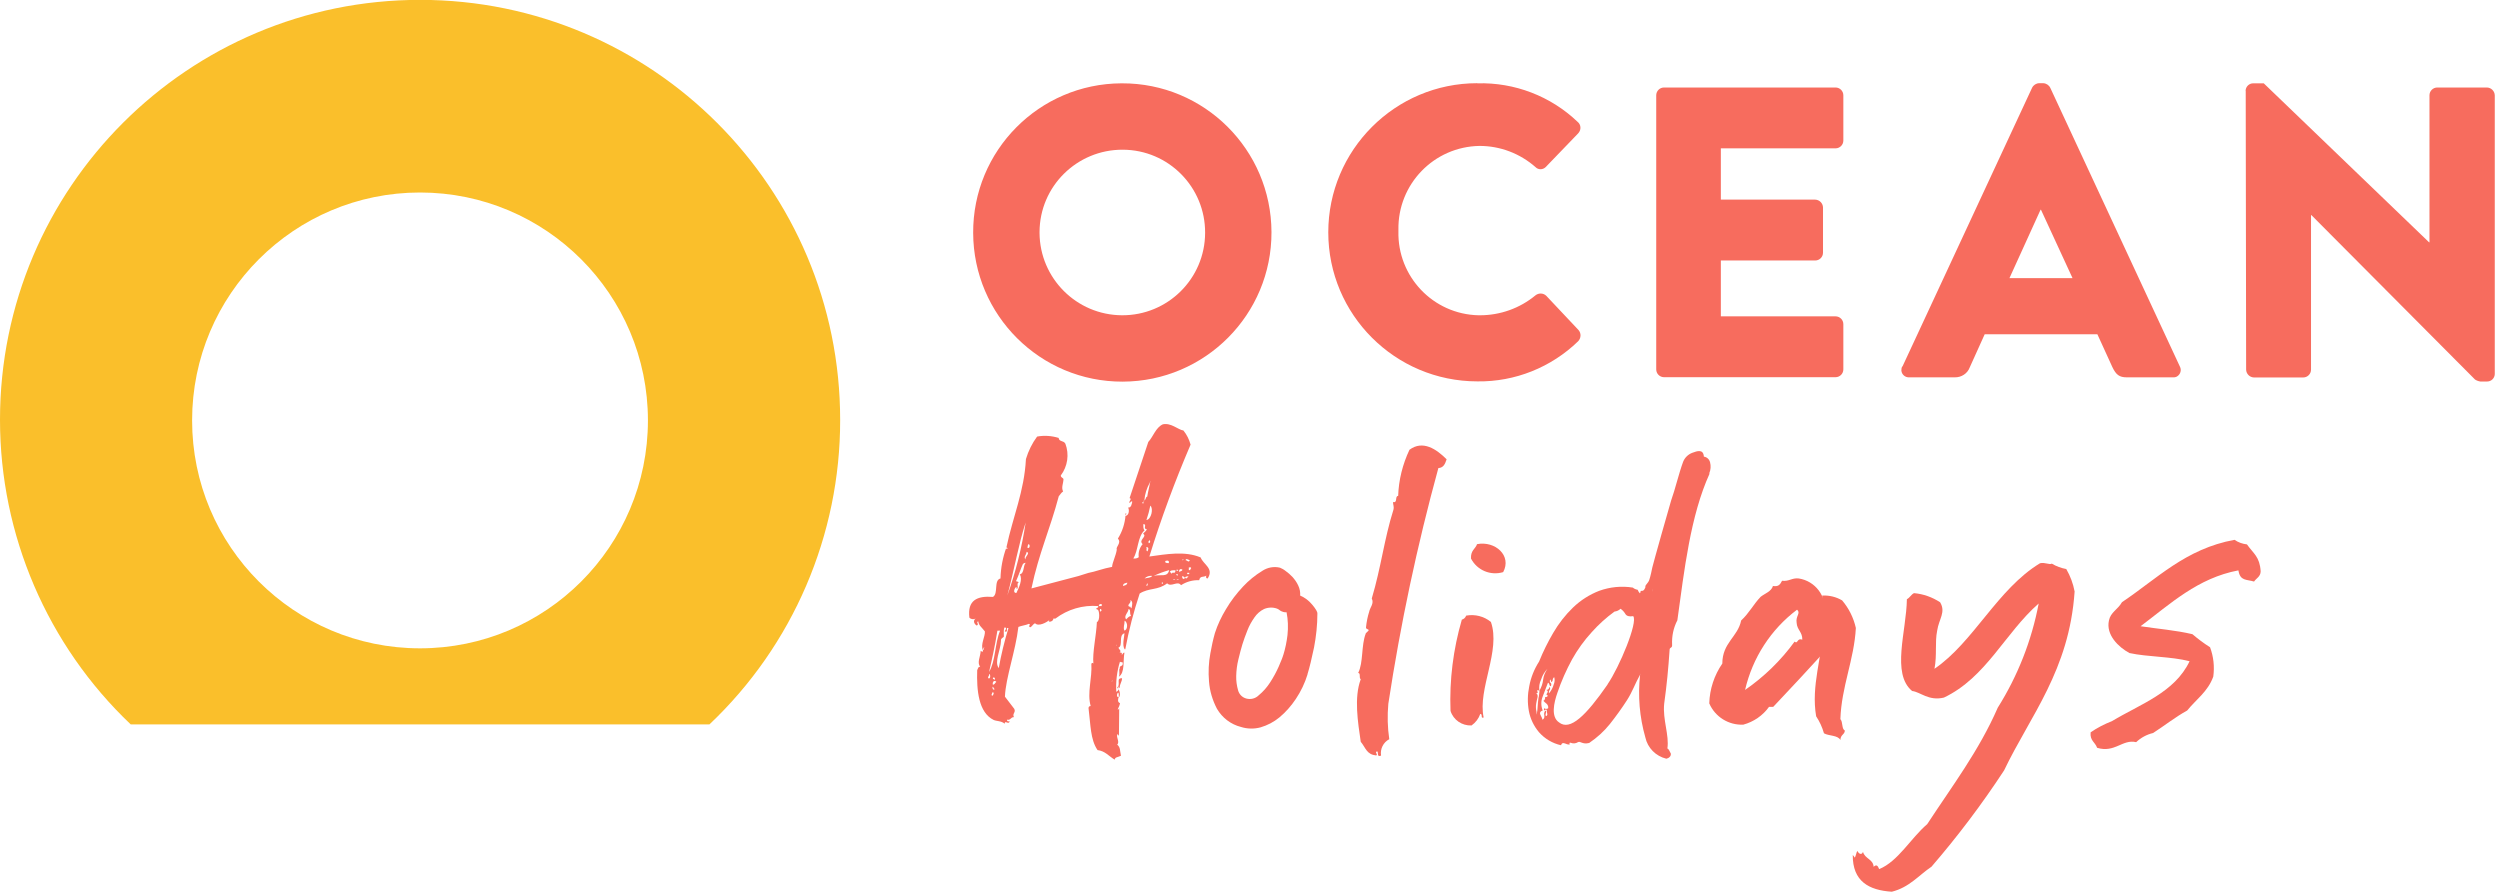
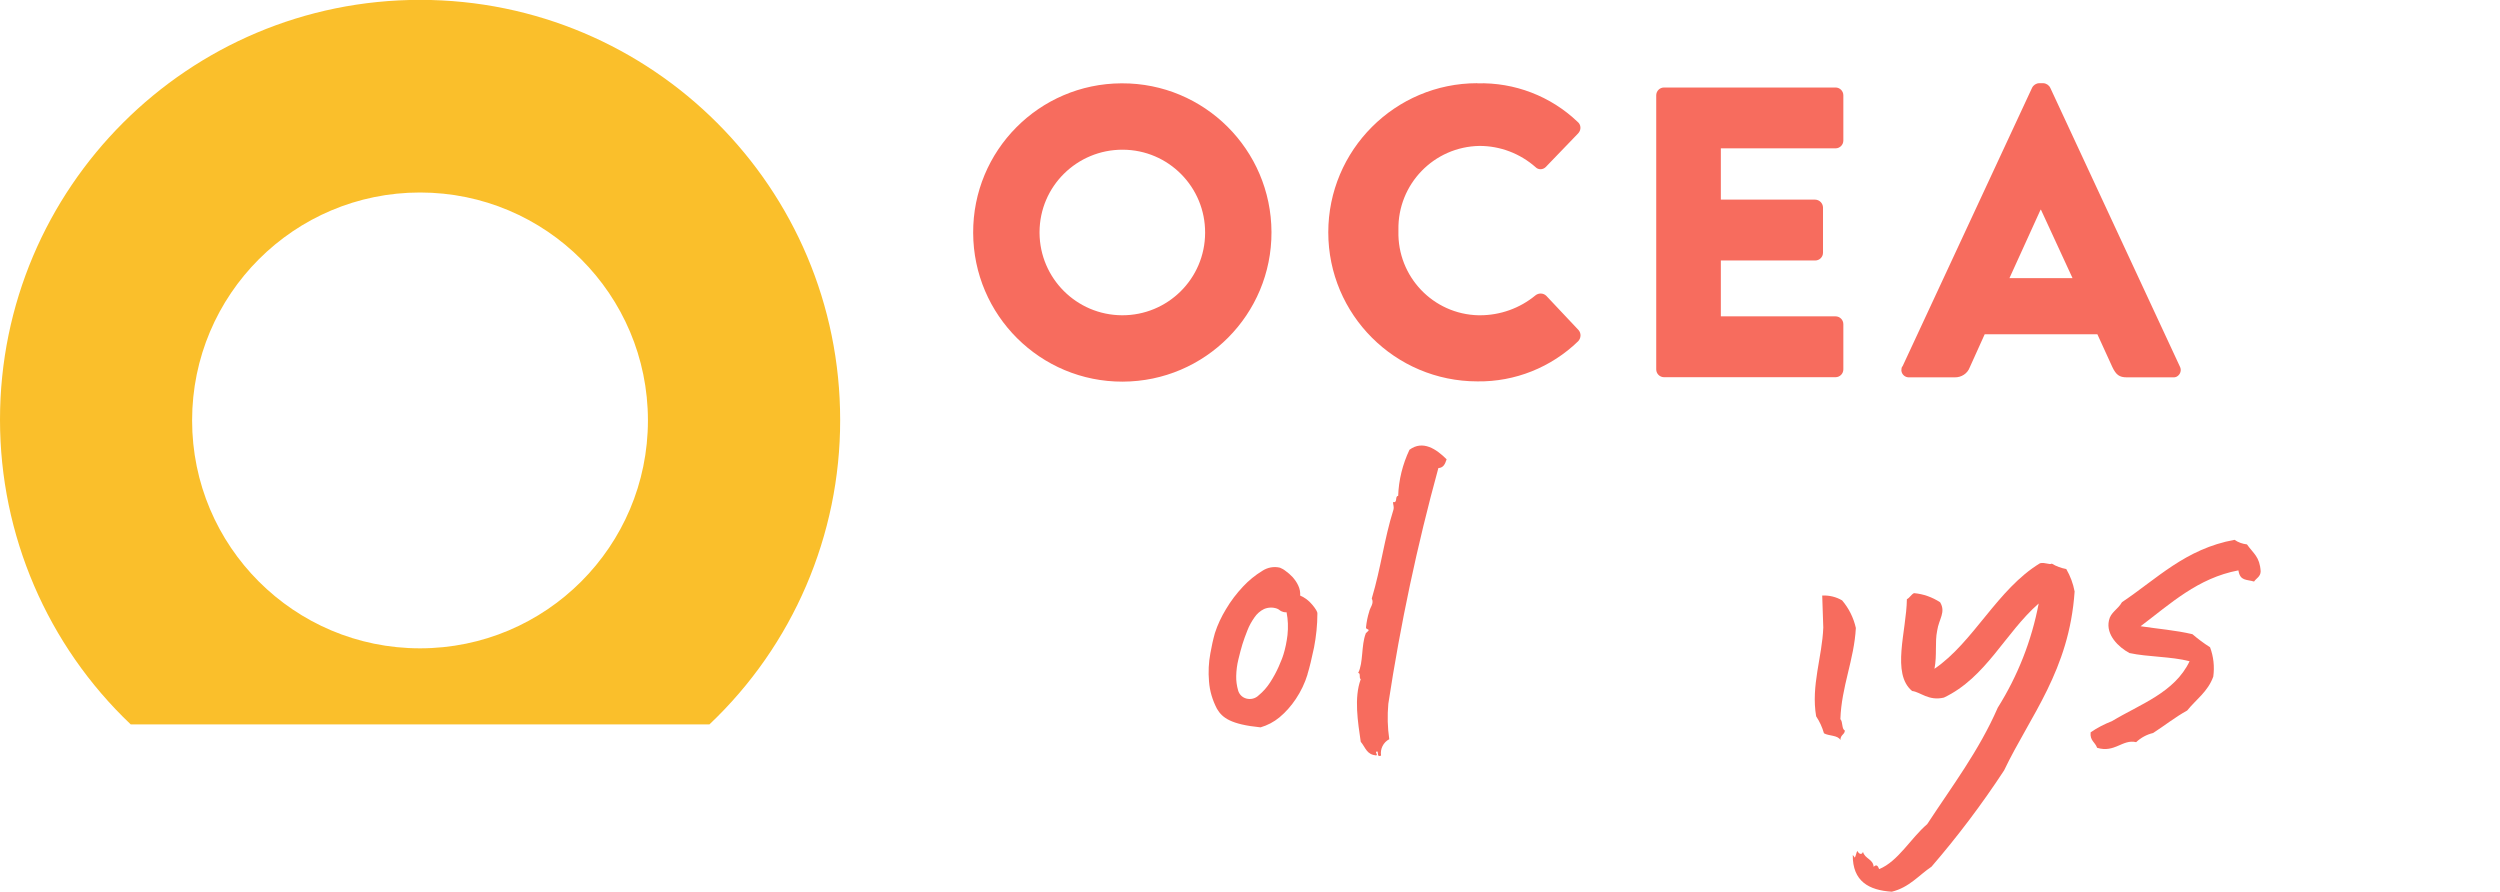
<svg xmlns="http://www.w3.org/2000/svg" width="157" height="56" viewBox="0 0 157 56" fill="none">
  <path d="M70.457 5.233C75.631 5.216 79.832 9.401 79.849 14.575C79.866 19.749 75.681 23.951 70.507 23.967C65.334 23.984 61.132 19.799 61.115 14.626C61.09 9.46 65.257 5.258 70.423 5.233C70.431 5.233 70.448 5.233 70.457 5.233ZM70.457 19.799C73.331 19.816 75.673 17.5 75.681 14.626C75.698 11.751 73.382 9.409 70.507 9.401C67.633 9.393 65.291 11.7 65.283 14.575C65.283 14.592 65.283 14.609 65.283 14.626C65.3 17.475 67.608 19.783 70.457 19.799Z" fill="#F76C5E" />
  <path d="M92.775 5.233C95.109 5.165 97.383 6.036 99.073 7.651C99.285 7.82 99.31 8.124 99.141 8.336C99.124 8.353 99.116 8.37 99.099 8.386L97.07 10.492C96.892 10.669 96.605 10.678 96.427 10.492C95.455 9.638 94.212 9.164 92.919 9.164C90.053 9.206 87.77 11.565 87.821 14.431C87.821 14.465 87.821 14.49 87.821 14.524C87.754 17.373 90.002 19.732 92.843 19.799C92.877 19.799 92.91 19.799 92.944 19.799C94.212 19.799 95.447 19.36 96.427 18.548C96.63 18.388 96.918 18.396 97.104 18.574L99.133 20.729C99.31 20.932 99.293 21.237 99.107 21.431C97.416 23.071 95.142 23.984 92.784 23.951C87.61 23.951 83.416 19.757 83.416 14.592C83.416 9.426 87.61 5.225 92.775 5.225" fill="#F76C5E" />
  <path d="M104.011 5.985C104.011 5.715 104.231 5.495 104.501 5.495H115.272C115.542 5.495 115.762 5.715 115.762 5.985V8.826C115.762 9.097 115.542 9.316 115.272 9.316H108.069V12.537H113.995C114.266 12.546 114.477 12.766 114.485 13.028V15.868C114.485 16.139 114.266 16.359 113.995 16.359H108.069V19.867H115.272C115.542 19.867 115.762 20.087 115.762 20.357V23.198C115.762 23.468 115.542 23.688 115.272 23.688H104.501C104.231 23.688 104.011 23.468 104.011 23.198V5.985Z" fill="#F76C5E" />
  <path d="M119.473 23.02L127.615 5.512C127.699 5.343 127.868 5.233 128.054 5.225H128.316C128.502 5.233 128.671 5.343 128.756 5.512L136.897 23.02C137.016 23.24 136.931 23.519 136.711 23.646C136.635 23.688 136.542 23.705 136.458 23.697H133.566C133.101 23.697 132.89 23.545 132.653 23.046L131.715 20.991H124.639L123.7 23.071C123.557 23.46 123.176 23.705 122.762 23.697H119.905C119.651 23.714 119.431 23.528 119.406 23.274C119.406 23.19 119.414 23.097 119.456 23.02M130.151 17.458L128.173 13.171H128.147L126.194 17.466H130.151V17.458Z" fill="#F76C5E" />
-   <path d="M141.023 5.698C141.031 5.436 141.251 5.225 141.513 5.233H142.164L152.546 15.217H152.571V5.986C152.571 5.715 152.791 5.495 153.062 5.495H156.181C156.452 5.504 156.663 5.723 156.672 5.986V23.494C156.663 23.756 156.443 23.967 156.181 23.959H155.767C155.649 23.942 155.53 23.9 155.429 23.832L145.157 13.51H145.132V23.215C145.132 23.485 144.912 23.705 144.641 23.705H141.547C141.277 23.697 141.065 23.477 141.057 23.215L141.031 5.707L141.023 5.698Z" fill="#F76C5E" />
-   <path d="M62.112 42.33C62.154 42.465 62.019 42.456 62.062 42.592C62.231 42.685 62.205 42.287 62.112 42.33ZM62.814 39.607H62.636C62.476 40.597 62.315 41.332 62.112 42.203C62.526 41.518 62.476 40.385 62.805 39.607M62.332 43.471C62.332 43.513 62.197 43.682 62.332 43.691C62.374 43.648 62.467 43.479 62.332 43.471ZM62.34 43.124C62.29 43.251 62.416 43.386 62.467 43.26C62.383 43.26 62.425 43.175 62.34 43.124ZM62.569 42.828C62.484 42.693 62.307 42.778 62.349 42.998C62.484 42.998 62.484 42.871 62.569 42.828ZM62.484 42.693C62.484 42.609 62.484 42.516 62.357 42.558V42.642C62.442 42.642 62.442 42.685 62.484 42.693ZM62.865 40.216C62.839 40.867 62.425 41.552 62.721 41.958C62.873 41.112 63.076 40.275 63.33 39.447C63.118 39.354 63.363 39.751 63.101 39.658C63.101 39.574 63.287 39.447 63.101 39.396C63.008 39.481 63.042 39.743 63.042 39.962C63.042 40.047 62.865 40.047 62.856 40.216M64.412 32.81C63.972 34.146 63.702 35.752 63.262 37.392C63.795 35.904 64.175 34.366 64.412 32.81ZM63.812 36.496C63.854 36.539 63.938 36.496 63.98 36.589C63.803 36.589 64.014 36.987 63.837 36.978C63.896 36.632 63.482 37.232 63.828 37.24C63.972 36.936 64.251 36.378 64.04 36.074C64.344 35.998 64.234 35.558 64.412 35.347C64.344 35.347 64.276 35.372 64.234 35.431C64.014 35.465 64.234 35.254 64.234 35.431C64.091 35.736 63.998 36.074 63.803 36.505M64.471 34.653C64.471 34.831 64.243 34.992 64.412 35.135C64.327 34.958 64.733 34.755 64.471 34.653ZM64.572 34.18C64.547 34.248 64.53 34.324 64.522 34.4C64.691 34.493 64.708 34.146 64.572 34.18ZM72.113 27.755C72.426 27.417 72.578 26.85 73.026 26.647C73.551 26.537 73.973 26.985 74.32 27.036C74.531 27.298 74.683 27.603 74.768 27.924C73.787 30.215 72.916 32.565 72.181 34.949C73.229 34.806 74.413 34.586 75.402 35.008C75.563 35.448 76.256 35.693 75.842 36.327C75.757 36.327 75.715 36.276 75.757 36.15C75.58 36.276 75.368 36.133 75.309 36.437C74.903 36.42 74.506 36.53 74.168 36.75C73.956 36.437 73.551 36.902 73.297 36.632C72.714 37.088 72.156 36.902 71.572 37.274C71.192 38.415 70.888 39.59 70.668 40.774H70.626C70.456 40.504 70.609 39.988 70.617 39.768C70.22 39.886 70.549 40.554 70.237 40.673C70.279 40.808 70.448 40.859 70.313 40.977C70.397 40.977 70.49 40.977 70.439 41.112C70.524 41.112 70.49 40.986 70.617 40.986C70.516 41.459 70.659 42.254 70.262 42.499C70.355 42.33 70.237 42.059 70.321 41.975C70.363 41.975 70.363 42.068 70.321 41.975C70.287 41.755 70.541 41.898 70.507 41.628C70.507 41.543 70.33 41.628 70.338 41.535C70.144 42.152 70.067 42.803 70.101 43.446C70.194 43.403 70.237 43.361 70.237 43.276C70.33 43.42 70.355 43.598 70.304 43.758H70.262C70.262 43.632 70.262 43.539 70.228 43.496C70.144 43.496 70.084 43.843 70.262 43.758C70.211 43.885 70.16 44.105 70.338 44.156C70.313 44.291 70.262 44.418 70.194 44.545C70.194 44.587 70.279 44.545 70.287 44.46C70.27 44.942 70.287 45.593 70.27 46.202C70.228 46.202 70.228 46.109 70.186 46.109C70.051 46.236 70.347 46.59 70.16 46.76C70.372 46.946 70.321 47.115 70.397 47.461C70.135 47.58 70.042 47.537 70 47.706C69.619 47.478 69.408 47.165 68.926 47.106C68.47 46.438 68.495 45.525 68.36 44.468C68.36 44.401 68.402 44.35 68.461 44.342C68.47 44.342 68.487 44.342 68.495 44.342C68.258 43.505 68.597 42.6 68.537 41.679C68.58 41.636 68.63 41.594 68.664 41.679C68.597 40.977 68.85 39.895 68.884 39.066C69.104 38.99 69.045 38.246 68.909 38.28C68.698 38.187 69.045 38.196 68.96 38.06C68.005 37.984 67.049 38.263 66.28 38.847H66.145C66.179 39.058 65.697 39.126 65.925 38.914C65.748 39.083 65.215 39.371 65.004 39.142C64.868 39.185 64.817 39.354 64.691 39.396C64.522 39.303 64.784 39.227 64.615 39.176C64.437 39.261 64.133 39.295 63.955 39.371C63.778 40.892 63.152 42.575 63.11 43.75L63.693 44.511C63.82 44.731 63.549 44.815 63.676 45.035C63.456 45.035 63.49 45.246 63.237 45.196C63.237 45.28 63.279 45.331 63.406 45.289C63.355 45.551 63.101 45.196 63.093 45.449C62.882 45.263 62.577 45.297 62.4 45.212C61.453 44.748 61.326 43.344 61.368 42.084C61.419 42 61.419 41.865 61.554 41.873C61.343 41.603 61.571 41.256 61.588 40.867C61.63 40.909 61.757 41.002 61.723 40.825C61.808 40.825 61.766 40.74 61.816 40.656C61.732 40.656 61.766 40.783 61.723 40.825C61.563 40.47 61.884 39.954 61.85 39.65C61.639 39.379 61.47 39.286 61.436 39.024C61.258 39.058 61.52 39.202 61.343 39.286C61.174 39.193 61.089 38.973 61.267 38.847C61.14 38.914 60.979 38.897 60.878 38.787C60.743 37.697 61.36 37.409 62.357 37.486C62.712 37.283 62.391 36.437 62.831 36.327C62.848 35.659 62.974 35 63.203 34.374C63.152 34.594 63.372 34.425 63.203 34.374C63.617 32.421 64.319 30.883 64.429 28.828C64.581 28.321 64.817 27.839 65.13 27.417C65.578 27.332 66.043 27.366 66.483 27.501C66.517 27.763 66.787 27.645 66.906 27.865C67.159 28.533 67.049 29.285 66.618 29.86C66.618 29.995 66.745 29.995 66.787 30.08C66.779 30.384 66.635 30.595 66.762 30.866C66.627 30.95 66.576 31.077 66.491 31.162C65.942 33.242 65.24 34.738 64.775 36.953C65.832 36.682 66.796 36.412 67.726 36.175L68.343 35.981C68.782 35.904 69.264 35.702 69.839 35.6C69.848 35.338 70.076 34.907 70.135 34.518C70.228 34.307 70.304 34.696 70.135 34.518C70.051 34.34 70.456 34.095 70.203 33.825C70.482 33.385 70.642 32.878 70.685 32.354V32.396C70.947 32.362 70.913 31.923 70.837 31.88C71.057 31.88 71.065 31.669 71.107 31.5C70.981 31.449 71.014 31.584 70.93 31.584C70.888 31.449 71.116 31.331 70.938 31.28M69.011 38.06H69.188C69.188 38.06 69.188 37.976 69.188 37.934H69.104C69.061 37.934 69.061 37.976 69.011 37.976V38.06ZM69.171 38.373C69.171 38.289 69.171 38.246 69.087 38.238C69.087 38.28 69.036 38.407 69.121 38.415C69.121 38.373 69.121 38.331 69.163 38.373M69.357 40.428C69.264 40.597 69.323 40.208 69.323 40.123C69.416 39.954 69.357 40.343 69.357 40.428ZM69.636 38.652C69.51 38.601 69.729 38.525 69.636 38.432C69.763 38.432 69.67 38.61 69.636 38.652ZM69.772 41.095C69.721 41.264 69.645 41.045 69.687 40.918C69.772 40.969 69.687 41.095 69.772 41.095ZM69.805 42.795C69.848 42.752 69.89 42.795 69.89 42.752C69.848 42.752 69.805 42.752 69.805 42.795ZM70.017 39.134C70.279 39.1 69.746 39.472 70.017 39.176V39.134ZM70.144 40.487C70.11 40.267 70.321 40.487 70.144 40.487C70.051 40.529 70.144 40.571 70.144 40.487ZM70.228 43.234C70.144 43.234 70.144 43.141 70.228 43.107C70.228 43.15 70.228 43.192 70.228 43.234ZM70.228 43.107C70.321 42.845 70.118 42.583 70.465 42.592C70.465 42.812 70.321 42.938 70.313 43.2C70.27 43.2 70.27 43.158 70.228 43.107ZM70.795 36.589C70.659 36.632 70.532 36.623 70.524 36.801C70.617 36.758 70.786 36.767 70.795 36.589ZM70.626 38.982C70.626 39.244 70.524 39.371 70.609 39.599C70.828 39.565 70.845 39.083 70.626 38.982ZM71.031 38.686C70.904 38.466 71.048 38.297 70.871 38.246C70.871 38.466 70.549 38.669 70.719 38.897C70.811 38.813 70.904 38.686 71.031 38.686ZM70.727 32.218C70.727 32.261 70.727 32.345 70.676 32.345C70.676 32.303 70.676 32.218 70.727 32.218ZM71.057 38.204C71.107 37.984 71.158 37.773 70.989 37.68C71.065 37.9 70.719 37.976 70.93 38.111C70.981 38.026 70.972 38.153 71.057 38.204ZM71.158 35.068C71.285 35.093 71.412 35.068 71.513 34.992C71.471 34.696 71.564 34.4 71.758 34.171C71.462 33.901 72.08 33.698 71.784 33.52C71.877 33.394 72.004 33.351 72.012 33.225C71.75 33.225 72.063 32.92 71.801 32.912C71.801 33.089 71.792 33.216 71.877 33.309C71.429 33.69 71.488 34.603 71.166 35.076M71.809 31.525C71.632 31.525 71.843 31.745 71.809 31.525C71.851 31.525 71.86 31.441 71.86 31.398C71.995 31.398 71.91 31.229 72.046 31.187C72.046 31.103 72.35 29.801 72.206 30.316C72.02 30.646 71.902 31.018 71.868 31.398C71.826 31.398 71.826 31.483 71.817 31.525M72.359 36.167C72.181 36.141 72.004 36.2 71.877 36.327C72.054 36.285 72.274 36.293 72.359 36.167ZM72.037 36.632C72.037 36.716 71.944 36.758 72.037 36.809C72.037 36.767 72.13 36.682 72.037 36.632ZM71.978 34.366C72.063 34.501 71.927 34.535 72.054 34.628C72.097 34.586 72.198 34.324 71.978 34.366ZM72.24 31.754C72.181 32.058 72.097 32.362 71.995 32.658C72.299 32.624 72.452 31.931 72.24 31.754ZM72.122 34.104C72.249 34.154 72.257 33.892 72.173 33.935C72.173 33.963 72.159 33.977 72.13 33.977C72.13 34.019 72.13 34.062 72.13 34.104M73.424 35.803C73.094 35.896 72.764 36.014 72.452 36.167C72.891 36.048 73.322 36.285 73.424 35.803ZM72.967 36.572C72.79 36.572 73.018 36.353 72.967 36.572C72.916 36.792 73.145 36.572 72.967 36.572ZM73.187 35.228C73.136 35.355 73.272 35.364 73.398 35.364C73.449 35.194 73.314 35.186 73.187 35.228ZM73.593 36.023C73.644 35.854 73.804 36.116 73.821 35.812C73.686 35.812 73.475 35.803 73.466 35.93C73.551 35.93 73.508 36.014 73.593 36.023ZM73.669 36.42C73.711 36.42 73.804 36.42 73.804 36.378C73.762 36.378 73.669 36.378 73.669 36.42ZM73.855 36.124C73.897 36.082 73.939 36.175 73.982 36.124C73.982 36.09 73.956 36.057 73.923 36.057C73.889 36.057 73.855 36.082 73.855 36.116M73.863 35.812C73.906 35.812 73.948 35.904 73.99 35.812C73.99 35.769 73.863 35.761 73.863 35.812ZM73.889 36.429C73.931 36.429 74.024 36.429 74.024 36.386C73.982 36.386 73.889 36.386 73.889 36.429ZM74.261 35.786C74.176 35.693 74.041 35.736 74.041 35.913C74.126 35.871 74.219 35.879 74.261 35.786ZM74.641 36.192C74.506 36.192 74.421 36.226 74.421 36.268C74.337 36.268 74.337 36.175 74.252 36.175C74.202 36.344 74.371 36.437 74.421 36.268C74.506 36.403 74.557 36.268 74.641 36.192ZM74.235 35.178C74.278 35.178 74.32 35.178 74.328 35.135C74.286 35.135 74.244 35.135 74.235 35.178ZM74.455 35.178C74.54 35.178 74.666 35.364 74.717 35.178C74.675 35.178 74.464 35.034 74.455 35.178ZM74.683 36.057V35.972H74.557V36.057H74.692M74.743 35.803C74.743 35.718 74.836 35.719 74.793 35.634H74.658C74.658 35.719 74.658 35.761 74.658 35.803H74.743Z" fill="#F76C5E" />
  <path d="M90.332 29.386C88.996 34.256 87.948 39.202 87.187 44.198C87.12 44.942 87.137 45.686 87.246 46.422C86.874 46.616 86.663 47.03 86.731 47.453C86.427 47.571 86.604 47.233 86.477 47.182C86.3 47.267 86.562 47.36 86.427 47.444C85.818 47.377 85.784 46.988 85.454 46.582C85.277 45.356 85.023 43.818 85.454 42.659C85.327 42.566 85.471 42.27 85.294 42.262C85.623 41.62 85.48 40.52 85.767 39.794C85.725 39.794 85.945 39.624 85.953 39.582C85.953 39.498 85.784 39.531 85.784 39.405C85.818 39.066 85.885 38.728 85.987 38.407C86.038 38.145 86.308 37.891 86.147 37.587C86.739 35.6 86.925 33.859 87.509 32.007C87.559 31.787 87.475 31.703 87.483 31.525C87.788 31.618 87.585 31.136 87.805 31.145C87.838 30.139 88.084 29.158 88.515 28.245C89.36 27.619 90.214 28.211 90.848 28.845C90.746 29.15 90.653 29.361 90.349 29.395" fill="#F76C5E" />
-   <path d="M92.962 44.832C92.86 45.128 92.666 45.382 92.412 45.559C91.812 45.584 91.271 45.213 91.093 44.646C91.017 42.71 91.262 40.774 91.803 38.914C91.93 38.88 92.032 38.787 92.074 38.661C92.623 38.559 93.198 38.703 93.629 39.058C94.263 40.867 92.792 43.26 93.173 45.06C92.953 45.136 93.139 44.841 92.962 44.832ZM92.378 35.076C92.353 34.552 92.657 34.476 92.759 34.172C93.9 33.952 94.957 34.898 94.399 35.93C93.604 36.167 92.759 35.812 92.378 35.076Z" fill="#F76C5E" />
  <path d="M116.464 53.87C116.557 53.785 116.565 53.523 116.65 53.438C116.692 53.574 116.903 53.751 116.996 53.498C117.115 53.937 117.639 53.954 117.664 54.436C117.842 54.267 117.926 54.36 118.011 54.58C119.203 54.098 119.997 52.635 121.029 51.756C122.593 49.364 124.275 47.157 125.459 44.443C126.718 42.44 127.589 40.225 128.029 37.9C125.915 39.751 124.732 42.55 122.077 43.809C121.113 44.037 120.606 43.454 120.082 43.395C118.763 42.304 119.727 39.633 119.752 37.629C119.93 37.545 120.023 37.333 120.2 37.249C120.784 37.3 121.35 37.502 121.84 37.824C122.212 38.449 121.764 38.864 121.654 39.607C121.502 40.343 121.654 41.129 121.485 42C123.937 40.334 125.442 36.987 128.113 35.372C128.418 35.296 128.68 35.482 128.857 35.397C129.136 35.566 129.441 35.676 129.762 35.736C130.016 36.175 130.193 36.648 130.286 37.147C129.948 42.11 127.496 44.95 125.856 48.383C124.47 50.496 122.948 52.517 121.299 54.428C120.496 54.969 119.904 55.729 118.805 56C117.368 55.907 116.337 55.349 116.354 53.692C116.404 53.743 116.447 53.802 116.481 53.87" fill="#F76C5E" />
  <path d="M140.567 35.82C138.022 36.302 136.314 37.908 134.429 39.328C135.553 39.498 136.602 39.574 137.684 39.827C138.03 40.123 138.402 40.402 138.791 40.647C139.011 41.231 139.079 41.865 138.994 42.49C138.656 43.437 137.903 43.936 137.354 44.621C136.602 45.035 135.925 45.576 135.215 46.033C134.818 46.126 134.446 46.328 134.15 46.608C133.288 46.405 132.814 47.301 131.698 46.962C131.58 46.608 131.233 46.514 131.292 45.99C131.707 45.703 132.155 45.475 132.628 45.289C134.412 44.215 136.568 43.496 137.506 41.526C136.339 41.222 134.894 41.264 133.727 41.011C133.042 40.639 132.239 39.87 132.442 38.965C132.544 38.449 132.992 38.289 133.262 37.815C135.443 36.361 137.253 34.459 140.33 33.901C140.558 34.062 140.829 34.155 141.108 34.188C141.522 34.772 141.911 34.958 141.97 35.879C141.961 36.226 141.691 36.31 141.556 36.522C141.082 36.378 140.685 36.496 140.575 35.837" fill="#F76C5E" />
-   <path d="M82.115 42.347C81.946 42.896 81.701 43.412 81.379 43.894C81.092 44.325 80.745 44.722 80.348 45.052C80.001 45.339 79.596 45.551 79.164 45.678C78.759 45.787 78.327 45.779 77.93 45.652C77.296 45.492 76.755 45.077 76.425 44.511C76.146 43.978 75.969 43.395 75.926 42.795C75.876 42.203 75.901 41.611 76.011 41.028C76.087 40.597 76.18 40.166 76.298 39.751C76.468 39.227 76.704 38.728 76.992 38.255C77.296 37.739 77.659 37.266 78.065 36.834C78.42 36.454 78.826 36.124 79.266 35.854C79.596 35.634 80.001 35.558 80.382 35.651C80.5 35.702 80.618 35.761 80.72 35.845C80.88 35.955 81.033 36.091 81.168 36.234C81.312 36.395 81.439 36.572 81.531 36.775C81.624 36.97 81.667 37.19 81.65 37.401C81.946 37.528 82.199 37.722 82.402 37.967C82.63 38.238 82.74 38.424 82.732 38.534C82.732 39.244 82.656 39.963 82.521 40.664C82.377 41.349 82.242 41.916 82.106 42.355M80.593 41.129C80.72 40.723 80.804 40.301 80.855 39.878C80.906 39.396 80.889 38.914 80.796 38.449C80.728 38.458 80.661 38.449 80.593 38.432C80.509 38.407 80.424 38.373 80.356 38.314C80.306 38.272 80.255 38.246 80.196 38.221C79.934 38.128 79.646 38.136 79.384 38.246C79.139 38.365 78.928 38.551 78.775 38.779C78.598 39.033 78.446 39.303 78.336 39.591C78.218 39.895 78.108 40.182 78.023 40.461C77.939 40.74 77.854 41.062 77.769 41.417C77.685 41.755 77.643 42.101 77.634 42.448C77.626 42.752 77.668 43.057 77.752 43.353C77.82 43.606 78.015 43.801 78.268 43.868C78.547 43.944 78.843 43.868 79.046 43.666C79.325 43.437 79.57 43.158 79.765 42.854C79.968 42.541 80.153 42.203 80.306 41.856C80.449 41.518 80.551 41.281 80.593 41.121" fill="#F76C5E" />
-   <path d="M107.342 29.725C107.435 29.505 107.452 29.26 107.392 29.031C107.342 28.837 107.189 28.702 107.003 28.676C106.97 28.194 106.598 28.313 106.268 28.439C106.006 28.541 105.803 28.744 105.702 28.997C105.439 29.699 105.186 30.781 104.949 31.424C104.907 31.534 103.782 35.524 103.766 35.634C103.749 35.744 103.639 36.243 103.571 36.429C103.503 36.632 103.284 36.75 103.334 36.868C103.334 36.868 103.258 37.122 103.115 37.105C102.971 37.088 103.064 37.206 102.979 37.257C102.92 37.19 102.878 37.122 102.844 37.037C102.802 37.037 102.59 36.97 102.548 36.902C101.838 36.784 101.103 36.86 100.426 37.105C99.817 37.342 99.26 37.697 98.786 38.153C98.304 38.618 97.882 39.159 97.543 39.743C97.205 40.318 96.909 40.918 96.656 41.543C96.351 42.017 96.14 42.541 96.038 43.09C95.929 43.606 95.92 44.139 96.013 44.654C96.106 45.145 96.326 45.601 96.647 45.982C97.011 46.396 97.501 46.684 98.034 46.802C98.067 46.667 98.16 46.633 98.313 46.7C98.465 46.768 98.558 46.776 98.617 46.717C98.558 46.717 98.541 46.7 98.558 46.675C98.566 46.65 98.592 46.633 98.626 46.641C98.778 46.709 98.955 46.7 99.099 46.607C99.251 46.523 99.369 46.768 99.801 46.658C100.291 46.328 100.731 45.931 101.103 45.466C101.483 44.984 101.846 44.485 102.176 43.97C102.514 43.446 102.675 42.947 102.988 42.389C103.098 42.194 103.013 41.772 103.132 41.586L102.912 42.017C102.853 42.211 103.098 42.194 102.996 42.389C102.853 43.699 102.962 45.026 103.326 46.303C103.47 46.971 103.985 47.487 104.645 47.647C104.772 47.622 104.966 47.512 104.924 47.309C104.856 47.225 104.831 47.056 104.712 47.005C104.839 46.168 104.408 45.196 104.51 44.198C104.679 42.964 104.763 42.084 104.856 40.757C104.907 40.639 105.025 40.69 105.008 40.487C104.983 39.954 105.093 39.421 105.338 38.956C105.778 35.778 106.158 32.396 107.359 29.75M96.622 43.792C96.597 43.995 96.571 44.198 96.563 44.384C96.563 44.528 96.537 44.671 96.512 44.815C96.495 44.908 96.487 44.874 96.495 44.714C96.453 44.545 96.444 44.367 96.47 44.198C96.495 44.046 96.529 43.902 96.563 43.767C96.571 43.632 96.537 43.556 96.453 43.556C96.563 43.539 96.597 43.488 96.546 43.42C96.495 43.353 96.546 43.327 96.673 43.37C96.639 43.133 96.673 42.896 96.782 42.676C96.859 42.423 96.994 42.194 97.18 42C97.036 42.203 96.935 42.44 96.909 42.685C96.884 42.93 96.799 43.158 96.681 43.37C96.681 43.454 96.656 43.598 96.63 43.801M97.569 42.998C97.518 43.192 97.416 43.378 97.281 43.539C97.256 43.471 97.273 43.395 97.315 43.336C97.366 43.276 97.357 43.184 97.315 43.133C97.281 43.268 97.205 43.336 97.095 43.327C97.205 43.361 97.231 43.429 97.163 43.522C97.095 43.615 97.112 43.665 97.197 43.665C97.197 43.75 97.138 43.784 97.028 43.775C97.053 43.868 97.011 43.97 96.926 44.012C96.985 44.08 97.053 44.139 97.121 44.19C97.205 44.266 97.248 44.376 97.222 44.485C97.112 44.536 97.028 44.528 96.977 44.468C96.943 44.604 96.952 44.646 97.011 44.595C97.07 44.545 97.112 44.545 97.138 44.595C97.138 44.663 97.138 44.739 97.163 44.807C97.188 44.866 97.163 44.934 97.112 44.967C97.061 44.967 97.045 44.908 97.078 44.798C97.112 44.688 97.104 44.638 97.045 44.629C96.977 44.714 96.952 44.832 96.985 44.934C97.002 45.086 96.952 45.17 96.842 45.196C96.876 45.17 96.842 45.077 96.757 44.925C96.673 44.773 96.715 44.671 96.884 44.621C96.766 44.333 96.766 44.02 96.884 43.733C97.002 43.429 97.112 43.133 97.214 42.871C97.264 42.896 97.298 42.947 97.307 42.998C97.307 43.048 97.349 43.09 97.4 43.09C97.433 42.981 97.425 42.913 97.374 42.879C97.323 42.845 97.315 42.778 97.349 42.668C97.391 42.71 97.416 42.778 97.416 42.837C97.476 42.812 97.51 42.761 97.51 42.702C97.51 42.634 97.552 42.566 97.603 42.524C97.653 42.676 97.636 42.845 97.569 42.998ZM100.959 42.981C99.606 44.934 98.6 45.923 97.907 45.365C97.383 45.018 97.586 44.13 97.805 43.505C98.051 42.778 98.363 42.076 98.727 41.408C99.073 40.791 99.488 40.216 99.961 39.7C100.392 39.218 100.866 38.787 101.39 38.407C101.534 38.39 101.669 38.331 101.77 38.229C101.897 38.314 101.999 38.432 102.075 38.559C102.151 38.686 102.311 38.737 102.565 38.694C102.878 39.058 101.703 41.89 100.95 42.981M103.749 37.173L103.774 36.953C103.774 37.029 103.766 37.096 103.749 37.173Z" fill="#F76C5E" />
+   <path d="M82.115 42.347C81.946 42.896 81.701 43.412 81.379 43.894C81.092 44.325 80.745 44.722 80.348 45.052C80.001 45.339 79.596 45.551 79.164 45.678C77.296 45.492 76.755 45.077 76.425 44.511C76.146 43.978 75.969 43.395 75.926 42.795C75.876 42.203 75.901 41.611 76.011 41.028C76.087 40.597 76.18 40.166 76.298 39.751C76.468 39.227 76.704 38.728 76.992 38.255C77.296 37.739 77.659 37.266 78.065 36.834C78.42 36.454 78.826 36.124 79.266 35.854C79.596 35.634 80.001 35.558 80.382 35.651C80.5 35.702 80.618 35.761 80.72 35.845C80.88 35.955 81.033 36.091 81.168 36.234C81.312 36.395 81.439 36.572 81.531 36.775C81.624 36.97 81.667 37.19 81.65 37.401C81.946 37.528 82.199 37.722 82.402 37.967C82.63 38.238 82.74 38.424 82.732 38.534C82.732 39.244 82.656 39.963 82.521 40.664C82.377 41.349 82.242 41.916 82.106 42.355M80.593 41.129C80.72 40.723 80.804 40.301 80.855 39.878C80.906 39.396 80.889 38.914 80.796 38.449C80.728 38.458 80.661 38.449 80.593 38.432C80.509 38.407 80.424 38.373 80.356 38.314C80.306 38.272 80.255 38.246 80.196 38.221C79.934 38.128 79.646 38.136 79.384 38.246C79.139 38.365 78.928 38.551 78.775 38.779C78.598 39.033 78.446 39.303 78.336 39.591C78.218 39.895 78.108 40.182 78.023 40.461C77.939 40.74 77.854 41.062 77.769 41.417C77.685 41.755 77.643 42.101 77.634 42.448C77.626 42.752 77.668 43.057 77.752 43.353C77.82 43.606 78.015 43.801 78.268 43.868C78.547 43.944 78.843 43.868 79.046 43.666C79.325 43.437 79.57 43.158 79.765 42.854C79.968 42.541 80.153 42.203 80.306 41.856C80.449 41.518 80.551 41.281 80.593 41.121" fill="#F76C5E" />
  <path d="M114.435 37.401C114.874 37.376 115.314 37.486 115.686 37.705C116.109 38.204 116.404 38.796 116.548 39.438C116.438 41.442 115.644 43.116 115.576 45.162C115.745 45.339 115.644 45.779 115.855 45.872C115.855 46.134 115.584 46.126 115.576 46.472C115.415 46.159 114.84 46.227 114.545 46.05C114.435 45.669 114.274 45.314 114.054 44.984C113.724 43.057 114.435 41.248 114.502 39.413" fill="#F76C5E" />
-   <path d="M114.655 40.842C113.572 42.025 112.482 43.209 111.357 44.392H111.095C110.707 44.934 110.132 45.331 109.481 45.508C108.559 45.551 107.705 45.018 107.342 44.173C107.367 43.276 107.655 42.406 108.162 41.67C108.162 40.36 109.134 40.005 109.345 38.965C109.844 38.508 110.123 37.942 110.571 37.477C110.842 37.266 111.239 37.147 111.341 36.801C111.687 36.851 111.78 36.725 111.915 36.471C112.347 36.53 112.533 36.276 112.964 36.327C113.995 36.488 114.714 37.435 114.595 38.475M112.702 40.292C112.913 40.478 112.845 40.039 113.184 40.174C113.2 39.692 112.854 39.557 112.829 39.117C112.752 38.678 113.108 38.517 112.854 38.289C111.205 39.531 110.056 41.315 109.591 43.327C110.791 42.499 111.848 41.467 112.702 40.292Z" fill="#F76C5E" />
  <path d="M52.762 26.385C52.77 11.81 40.96 -2.52416e-05 26.394 -0.008C11.819 -0.017 0 11.785 0 26.36C0 33.597 2.967 40.512 8.209 45.492H44.553C49.803 40.52 52.77 33.605 52.762 26.377M26.377 40.715C18.472 40.715 12.064 34.307 12.064 26.402C12.064 18.498 18.472 12.089 26.377 12.089C34.281 12.089 40.69 18.498 40.69 26.402C40.69 34.307 34.281 40.715 26.377 40.715Z" fill="#FABF2B" />
</svg>